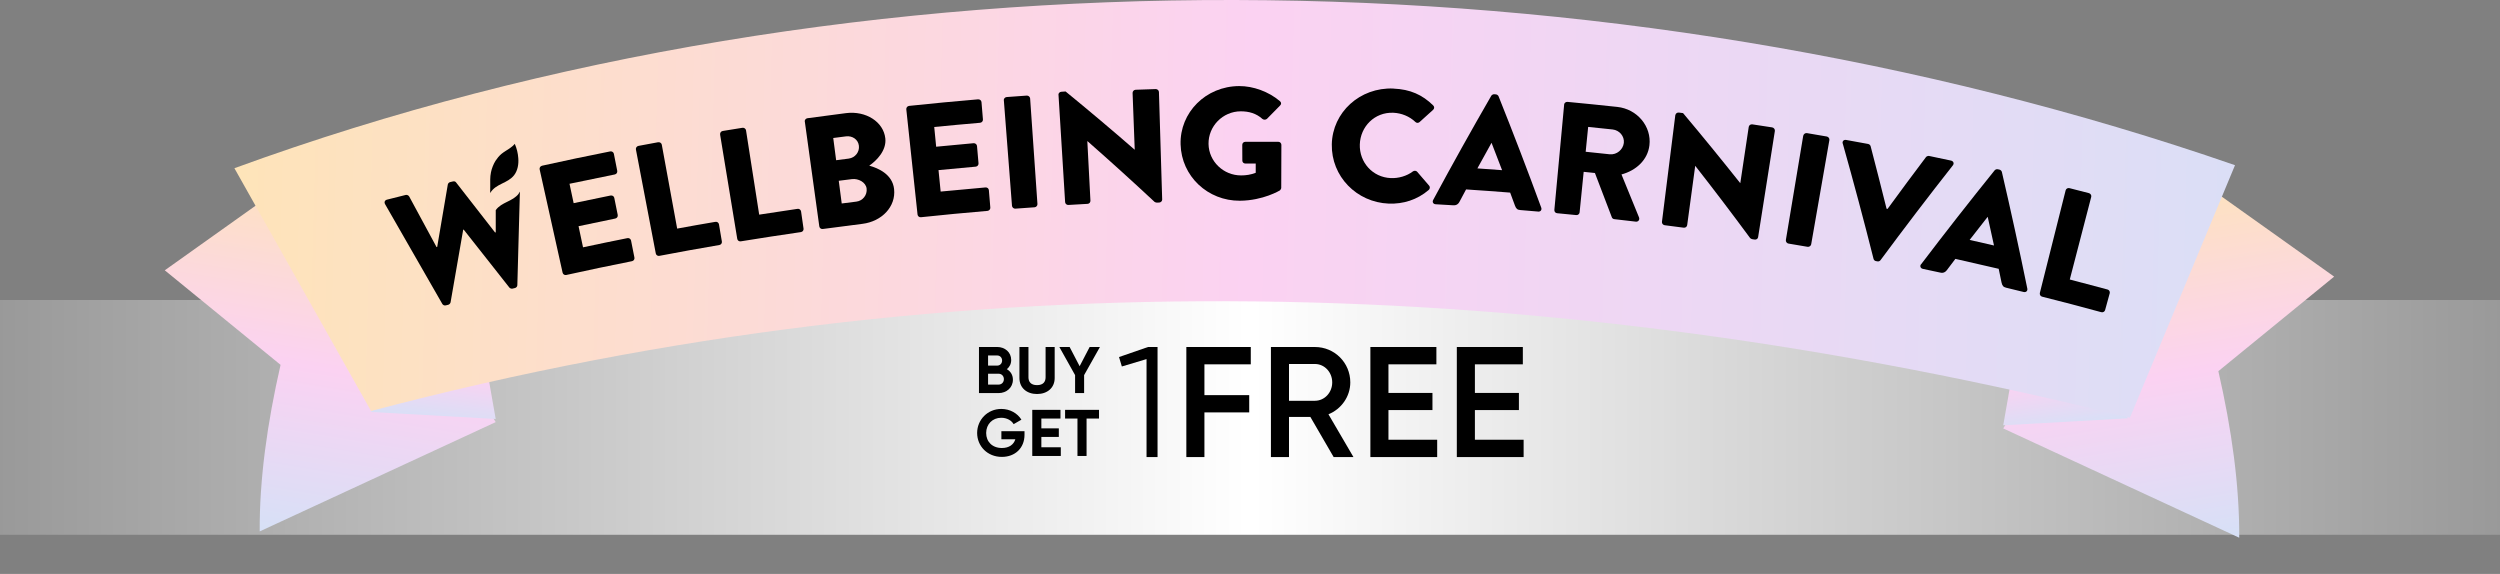
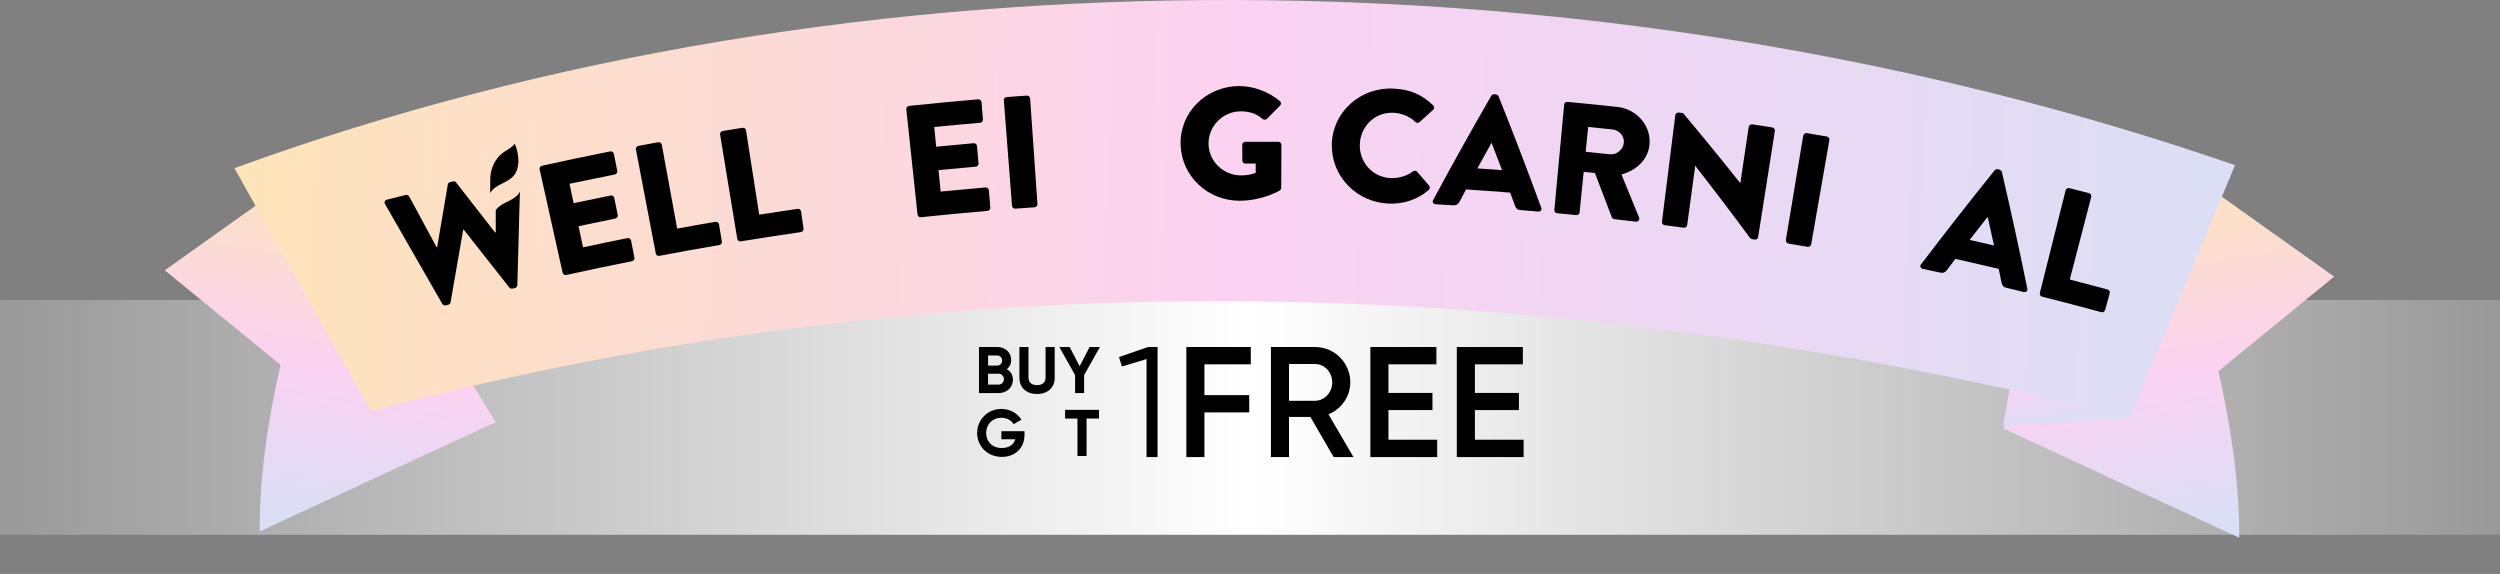
<svg xmlns="http://www.w3.org/2000/svg" width="575" height="132" viewBox="0 0 575 132" fill="none">
  <rect x="0" y="0" width="575" height="132" fill="#808080" stroke="none" />
  <rect width="575" height="54" transform="translate(0 69)" fill="url(#paint0_linear_16032_39255)" />
  <path d="M509.055 43.84L536.855 63.624L510.223 85.368C513.31 98.854 515.085 111.708 515.022 123.676L460.741 98.538L487.07 55.711L509.055 43.84Z" fill="url(#paint1_linear_16032_39255)" />
  <path d="M489.48 96.203L460.742 97.818L464.918 74.04C479.243 78.162 482.535 89.093 489.48 96.203Z" fill="url(#paint2_linear_16032_39255)" />
  <path d="M65.698 42.387L37.898 62.171L64.531 83.915C61.444 97.401 59.668 110.255 59.731 122.223L114.012 97.085L87.683 54.258L65.698 42.387Z" fill="url(#paint3_linear_16032_39255)" />
-   <path d="M85.274 94.751L114.012 96.365L109.835 72.588C95.51 76.71 92.219 87.641 85.274 94.751Z" fill="url(#paint4_linear_16032_39255)" />
  <path d="M514.053 37.995L489.877 96.085C356.635 62.899 221.982 58.442 85.34 94.53L53.913 38.69C197.723 -13.862 370.598 -11.695 514.053 37.995Z" fill="url(#paint5_linear_16032_39255)" />
  <path d="M124.117 38.952C124.037 38.587 124.275 38.207 124.688 38.111C129.892 36.953 135.112 35.858 140.333 34.827C140.745 34.748 141.11 35.002 141.189 35.367C141.443 36.684 141.713 37.985 141.967 39.301C142.03 39.666 141.808 40.047 141.396 40.127C137.921 40.825 134.462 41.539 130.987 42.269C131.304 43.76 131.622 45.236 131.939 46.727C134.779 46.124 137.604 45.537 140.444 44.966C140.809 44.887 141.221 45.141 141.285 45.505C141.554 46.822 141.808 48.123 142.078 49.44C142.157 49.837 141.888 50.186 141.507 50.266C138.682 50.837 135.874 51.424 133.066 52.027C133.415 53.645 133.764 55.264 134.097 56.882C137.492 56.152 140.888 55.454 144.299 54.772C144.712 54.692 145.061 54.962 145.14 55.311C145.394 56.628 145.664 57.929 145.918 59.246C145.997 59.611 145.759 59.992 145.362 60.071C140.317 61.071 135.271 62.134 130.241 63.245C129.845 63.34 129.48 63.07 129.4 62.721C127.639 54.803 125.878 46.87 124.117 38.952Z" fill="black" />
  <path d="M146.26 34.379C146.197 34.014 146.435 33.633 146.847 33.554C148.355 33.268 149.862 32.983 151.369 32.713C151.75 32.649 152.147 32.903 152.21 33.268C153.384 39.71 154.574 46.152 155.749 52.578C158.684 52.039 161.603 51.515 164.539 51.023C164.951 50.944 165.3 51.229 165.364 51.594C165.586 52.911 165.808 54.228 166.03 55.545C166.094 55.91 165.856 56.291 165.443 56.354C160.842 57.132 156.24 57.973 151.655 58.846C151.258 58.925 150.893 58.655 150.83 58.29C149.307 50.325 147.783 42.344 146.26 34.379Z" fill="black" />
  <path d="M165.633 30.931C165.57 30.566 165.823 30.185 166.236 30.122C167.743 29.868 169.251 29.63 170.758 29.392C171.139 29.328 171.535 29.614 171.583 29.963C172.599 36.437 173.614 42.894 174.614 49.368C177.549 48.908 180.5 48.464 183.436 48.035C183.848 47.972 184.181 48.257 184.245 48.622C184.435 49.939 184.626 51.272 184.816 52.589C184.864 52.954 184.626 53.319 184.213 53.382C179.596 54.049 174.979 54.763 170.377 55.508C169.965 55.572 169.631 55.302 169.568 54.937C168.251 46.925 166.934 38.928 165.617 30.915L165.633 30.931Z" fill="black" />
-   <path d="M185.092 27.981C185.044 27.616 185.298 27.251 185.726 27.188C188.693 26.775 191.66 26.394 194.628 26.014C199.15 25.458 203.196 27.997 203.624 31.821C203.941 34.629 201.577 36.978 199.927 38.104C202.022 38.675 205.258 40.103 205.639 43.467C206.099 47.561 202.783 50.925 198.388 51.48C195.342 51.861 192.279 52.257 189.233 52.67C188.82 52.717 188.487 52.432 188.44 52.067C187.329 44.022 186.218 35.994 185.108 27.949L185.092 27.981ZM195.231 36.47C196.659 36.279 197.722 34.978 197.547 33.519C197.373 32.059 196.024 31.186 194.596 31.361C193.612 31.488 192.628 31.615 191.645 31.741C191.867 33.439 192.089 35.137 192.311 36.851C193.295 36.724 194.263 36.597 195.246 36.47H195.231ZM196.976 46.371C198.42 46.196 199.499 44.863 199.324 43.372C199.15 41.912 197.404 41.008 195.945 41.198C194.929 41.325 193.929 41.452 192.914 41.579C193.136 43.324 193.374 45.054 193.596 46.799C194.723 46.656 195.849 46.514 196.976 46.371Z" fill="black" />
  <path d="M208.448 25.131C208.416 24.766 208.686 24.401 209.098 24.353C214.382 23.798 219.666 23.29 224.949 22.846C225.378 22.814 225.711 23.116 225.743 23.481C225.854 24.814 225.965 26.146 226.076 27.479C226.108 27.844 225.822 28.209 225.409 28.241C221.903 28.542 218.38 28.86 214.874 29.209C215.017 30.716 215.175 32.239 215.318 33.746C218.19 33.461 221.062 33.191 223.934 32.937C224.315 32.906 224.68 33.207 224.711 33.572C224.822 34.905 224.949 36.238 225.06 37.57C225.092 37.967 224.791 38.3 224.41 38.332C221.554 38.586 218.714 38.84 215.858 39.125C216.016 40.776 216.191 42.426 216.35 44.06C219.793 43.727 223.236 43.409 226.679 43.108C227.091 43.076 227.409 43.378 227.44 43.743C227.551 45.075 227.663 46.408 227.774 47.741C227.805 48.106 227.536 48.455 227.123 48.503C222.014 48.931 216.905 49.423 211.812 49.962C211.399 50.01 211.082 49.709 211.034 49.344C210.177 41.267 209.305 33.207 208.448 25.131Z" fill="black" />
  <path d="M230.869 23.066C230.838 22.701 231.155 22.336 231.552 22.32C233.091 22.209 234.614 22.098 236.153 21.987C236.534 21.955 236.899 22.272 236.93 22.637C237.486 30.729 238.041 38.821 238.612 46.929C238.644 47.294 238.327 47.643 237.962 47.675C236.486 47.786 234.995 47.881 233.519 47.992C233.154 48.024 232.789 47.707 232.758 47.342C232.139 39.25 231.504 31.158 230.885 23.066H230.869Z" fill="black" />
-   <path d="M243.438 21.802C243.422 21.437 243.74 21.12 244.12 21.104C244.438 21.088 244.755 21.072 245.088 21.04C250.467 25.435 255.751 29.894 260.955 34.416H260.987C260.828 30.069 260.654 25.721 260.495 21.373C260.495 21.009 260.78 20.66 261.193 20.644C262.732 20.58 264.271 20.532 265.81 20.485C266.191 20.469 266.556 20.802 266.556 21.167C266.81 29.418 267.048 37.653 267.302 45.904C267.302 46.269 266.984 46.57 266.619 46.586C266.429 46.586 266.223 46.586 266.032 46.602C265.921 46.602 265.62 46.507 265.541 46.427C260.495 41.715 255.354 37.066 250.118 32.464H250.086C250.324 37.034 250.562 41.604 250.8 46.157C250.816 46.522 250.546 46.871 250.134 46.887C248.658 46.967 247.198 47.046 245.723 47.141C245.358 47.173 244.993 46.855 244.977 46.491C244.469 38.256 243.962 30.021 243.454 21.786L243.438 21.802Z" fill="black" />
  <path d="M285.007 19.797C288.244 19.781 291.782 21.066 294.369 23.256C294.718 23.526 294.75 23.954 294.432 24.256C293.417 25.271 292.417 26.302 291.402 27.334C291.1 27.588 290.672 27.588 290.37 27.366C288.926 26.064 287.245 25.604 285.372 25.604C281.199 25.62 277.899 29.063 277.962 33.109C278.026 37.124 281.406 40.376 285.483 40.344C286.562 40.344 287.689 40.186 288.815 39.742C288.815 39.028 288.815 38.314 288.815 37.615C288.022 37.615 287.245 37.615 286.451 37.615C286.039 37.615 285.737 37.33 285.737 36.949C285.737 35.743 285.737 34.521 285.721 33.316C285.721 32.919 286.023 32.617 286.435 32.617C288.974 32.617 291.497 32.617 294.036 32.617C294.416 32.617 294.718 32.951 294.718 33.316C294.718 36.616 294.702 39.916 294.686 43.2C294.686 43.391 294.527 43.676 294.385 43.788C294.385 43.788 290.545 46.136 285.166 46.168C277.804 46.215 271.727 40.551 271.536 33.205C271.33 25.89 277.328 19.829 285.007 19.797Z" fill="black" />
  <path d="M320.516 20.38C324.356 20.538 327.148 21.808 329.623 24.235C329.957 24.553 329.925 24.981 329.608 25.267C328.56 26.203 327.529 27.155 326.482 28.091C326.196 28.329 325.784 28.313 325.53 28.044C324.181 26.758 322.341 26.013 320.468 25.933C316.152 25.759 312.884 29.122 312.757 33.232C312.63 37.31 315.676 40.785 319.881 40.959C321.642 41.038 323.562 40.499 324.974 39.42C325.244 39.214 325.736 39.23 325.942 39.499C326.863 40.562 327.783 41.626 328.703 42.705C328.957 42.974 328.894 43.45 328.608 43.688C325.942 45.973 322.705 46.957 319.405 46.83C312.011 46.528 306.172 40.562 306.315 33.2C306.458 25.838 312.773 20.047 320.484 20.364L320.516 20.38Z" fill="black" />
  <path d="M329.627 45.997C333.943 37.968 338.402 29.987 342.987 22.038C343.114 21.831 343.4 21.657 343.669 21.673C343.796 21.673 343.923 21.689 344.05 21.705C344.32 21.721 344.574 21.927 344.669 22.149C348.08 30.669 351.349 39.206 354.491 47.774C354.665 48.266 354.332 48.726 353.777 48.662C352.412 48.535 351.032 48.424 349.667 48.313C349.001 48.266 348.715 48.012 348.445 47.298C348.08 46.298 347.715 45.298 347.335 44.299C343.955 44.029 340.575 43.791 337.196 43.569C336.688 44.521 336.18 45.473 335.673 46.425C335.466 46.853 335.022 47.266 334.276 47.218C332.912 47.139 331.563 47.06 330.198 46.98C329.643 46.949 329.373 46.457 329.627 45.997ZM345.478 39.142C344.685 37.048 343.876 34.969 343.066 32.875H343.035C341.94 34.827 340.861 36.778 339.798 38.73C341.702 38.857 343.606 38.999 345.494 39.142H345.478Z" fill="black" />
  <path d="M359.74 24.067C359.772 23.702 360.105 23.4 360.533 23.432C364.357 23.797 368.165 24.178 371.973 24.59C376.575 25.082 379.891 29.096 379.367 33.428C378.97 36.776 376.337 39.204 372.941 40.124C374.306 43.408 375.654 46.709 376.971 49.993C377.177 50.501 376.844 51.056 376.21 50.977C374.575 50.786 372.941 50.596 371.291 50.406C370.989 50.374 370.799 50.167 370.736 50.009C369.45 46.597 368.149 43.186 366.832 39.791C365.976 39.695 365.103 39.616 364.246 39.521C363.929 42.631 363.627 45.741 363.31 48.851C363.278 49.215 362.913 49.517 362.532 49.469C361.057 49.327 359.597 49.184 358.137 49.041C357.725 49.009 357.471 48.644 357.503 48.279C358.248 40.203 358.994 32.111 359.756 24.035L359.74 24.067ZM370.291 35.475C371.846 35.649 373.306 34.396 373.481 32.873C373.655 31.334 372.465 29.953 370.91 29.779C369.038 29.572 367.166 29.382 365.277 29.192C365.087 31.096 364.897 33 364.706 34.904C366.563 35.094 368.435 35.285 370.291 35.491V35.475Z" fill="black" />
  <path d="M385.341 26.46C385.389 26.095 385.77 25.841 386.15 25.889C386.468 25.936 386.785 25.968 387.102 26.015C391.577 31.331 395.956 36.71 400.24 42.104H400.272C400.922 37.804 401.557 33.489 402.208 29.189C402.271 28.824 402.62 28.538 403.033 28.602C404.556 28.84 406.079 29.062 407.602 29.3C407.983 29.363 408.269 29.744 408.221 30.109C406.936 38.265 405.651 46.404 404.365 54.56C404.302 54.925 403.937 55.163 403.556 55.099C403.366 55.068 403.16 55.036 402.969 55.004C402.858 54.988 402.588 54.83 402.525 54.75C398.431 49.197 394.227 43.659 389.927 38.169H389.895C389.276 42.707 388.673 47.229 388.054 51.767C388.007 52.132 387.674 52.418 387.261 52.37C385.801 52.18 384.342 51.989 382.866 51.799C382.501 51.751 382.2 51.386 382.247 51.022C383.278 42.834 384.294 34.647 385.325 26.46H385.341Z" fill="black" />
  <path d="M414.762 31.19C414.825 30.825 415.222 30.555 415.603 30.619C417.126 30.872 418.649 31.142 420.157 31.396C420.537 31.46 420.823 31.856 420.76 32.205C419.363 40.202 417.967 48.199 416.571 56.196C416.507 56.545 416.126 56.831 415.746 56.767C414.27 56.513 412.81 56.259 411.335 56.021C410.97 55.958 410.7 55.577 410.748 55.212C412.08 47.2 413.413 39.203 414.746 31.19H414.762Z" fill="black" />
-   <path d="M423.819 33.015C423.676 32.507 424.057 32.078 424.628 32.19C426.31 32.491 427.992 32.808 429.674 33.11C429.975 33.173 430.198 33.427 430.245 33.633C431.499 38.425 432.72 43.217 433.91 48.009C433.99 48.009 434.053 48.041 434.133 48.056C437.036 44.074 439.987 40.091 442.97 36.14C443.081 35.982 443.399 35.823 443.7 35.871C445.382 36.22 447.048 36.569 448.73 36.934C449.301 37.061 449.492 37.584 449.174 38.013C443.494 45.232 437.941 52.515 432.514 59.845C432.356 60.036 432.102 60.179 431.816 60.115C431.689 60.083 431.578 60.068 431.451 60.052C431.165 59.988 430.975 59.782 430.912 59.528C428.69 50.69 426.326 41.852 423.835 33.015H423.819Z" fill="black" />
  <path d="M441.833 60.811C447.355 53.544 452.987 46.34 458.763 39.184C458.922 38.994 459.223 38.867 459.493 38.931C459.62 38.962 459.747 38.994 459.874 39.01C460.143 39.073 460.366 39.311 460.429 39.549C462.508 48.498 464.459 57.447 466.284 66.38C466.395 66.904 465.982 67.284 465.443 67.158C464.094 66.824 462.761 66.491 461.413 66.174C460.762 66.015 460.524 65.73 460.35 64.968C460.143 63.921 459.921 62.874 459.699 61.826C456.383 61.049 453.067 60.287 449.735 59.541C449.084 60.398 448.434 61.255 447.783 62.128C447.498 62.525 447.006 62.874 446.276 62.699C444.943 62.413 443.594 62.112 442.262 61.842C441.706 61.715 441.516 61.192 441.833 60.779V60.811ZM458.62 56.463C458.144 54.274 457.668 52.084 457.176 49.895H457.145C455.764 51.656 454.4 53.417 453.019 55.178C454.891 55.591 456.748 56.019 458.62 56.463Z" fill="black" />
  <path d="M475.099 43.768C475.195 43.419 475.575 43.165 475.988 43.276C477.479 43.657 478.971 44.038 480.447 44.419C480.827 44.514 481.081 44.926 480.986 45.276C479.336 51.606 477.702 57.953 476.051 64.284C478.939 65.03 481.843 65.807 484.731 66.585C485.127 66.68 485.333 67.108 485.238 67.442C484.889 68.727 484.54 70.012 484.175 71.313C484.08 71.678 483.699 71.9 483.303 71.805C478.781 70.567 474.243 69.377 469.689 68.235C469.292 68.14 469.086 67.743 469.165 67.378C471.149 59.508 473.116 51.638 475.099 43.768Z" fill="black" />
  <path d="M112.766 44.359C114.083 42.186 116.733 42.233 118.256 40.282C119.081 39.203 119.319 37.727 119.208 36.394C119.129 35.236 118.859 34.141 118.399 33.078C118.399 33.078 118.145 33.411 117.891 33.602C117.59 33.84 117.431 33.983 117.145 34.173C116.542 34.586 115.892 34.934 115.321 35.41C114.797 35.855 114.353 36.394 113.972 36.981C113.718 37.378 113.512 37.806 113.337 38.251C113.163 38.679 113.02 39.155 112.925 39.615C112.814 40.171 112.75 40.758 112.75 41.313C112.734 43.027 112.782 41.599 112.75 43.296C112.75 43.392 112.734 44.343 112.734 44.343L112.766 44.359Z" fill="black" />
  <path d="M119.322 44.535C117.878 46.392 115.387 46.439 114.022 48.328V53.437L113.864 53.468L104.915 41.981C104.788 41.775 104.518 41.648 104.185 41.727L103.519 41.886C103.217 41.965 103.058 42.203 102.995 42.441L100.552 56.8L100.409 56.832L94.11 45.186C93.967 44.948 93.618 44.758 93.316 44.837L89.016 45.916C88.509 46.043 88.302 46.487 88.572 46.963L101.726 69.891C101.868 70.16 102.218 70.319 102.519 70.24L103.106 70.097C103.36 70.033 103.566 69.779 103.63 69.541L106.533 52.834L106.644 52.802L117.148 66.13C117.307 66.32 117.624 66.448 117.878 66.384L118.465 66.241C118.751 66.162 119.005 65.876 118.989 65.559L119.576 44.075C119.481 44.234 119.385 44.377 119.29 44.52L119.322 44.535Z" fill="black" />
  <path d="M232.968 87.336C232.968 89.155 231.499 90.412 229.665 90.412H225.164V79.805H229.347C231.135 79.805 232.575 81.017 232.575 82.791C232.575 83.7 232.196 84.412 231.574 84.912C232.423 85.397 232.968 86.231 232.968 87.336ZM227.255 81.759V84.092H229.347C229.998 84.092 230.483 83.593 230.483 82.925C230.483 82.258 230.013 81.758 229.347 81.758H227.255V81.759ZM230.893 87.199C230.893 86.487 230.377 85.957 229.665 85.957H227.255V88.458H229.665C230.377 88.458 230.893 87.927 230.893 87.2V87.199Z" fill="black" />
  <path d="M234.469 86.942V79.805H236.545V86.776C236.545 87.806 237.091 88.58 238.515 88.58C239.939 88.58 240.485 87.807 240.485 86.776V79.805H242.576V86.942C242.576 89.231 240.849 90.624 238.515 90.624C236.18 90.624 234.469 89.23 234.469 86.942Z" fill="black" />
  <path d="M249.346 86.275V90.412H247.27V86.275L243.648 79.805H246.013L248.316 84.229L250.62 79.805H252.984L249.346 86.275Z" fill="black" />
  <path d="M235.638 99.995C235.638 103.056 233.472 105.087 230.425 105.087C227.106 105.087 224.742 102.616 224.742 99.586C224.742 96.556 227.136 94.055 230.303 94.055C232.318 94.055 234.031 95.07 234.925 96.525L233.137 97.555C232.652 96.706 231.577 96.086 230.288 96.086C228.272 96.086 226.818 97.571 226.818 99.586C226.818 101.601 228.227 103.041 230.439 103.041C232.106 103.041 233.167 102.238 233.531 101.026H230.318V99.178H235.637V99.996L235.638 99.995Z" fill="black" />
-   <path d="M243.984 102.873V104.873H237.422V94.266H243.908V96.266H239.513V98.524H243.529V100.494H239.513V102.873H243.984Z" fill="black" />
  <path d="M252.773 96.266H249.909V104.873H247.818V96.266H244.969V94.266H252.773V96.266Z" fill="black" />
  <path d="M277.017 83.79V90.875H287.32V94.852H277.017V105.118H272.859V79.812H287.68V83.789H277.016L277.017 83.79Z" fill="black" />
  <path d="M301.387 95.9H296.47V105.118H292.312V79.812H302.434C306.952 79.812 310.568 83.427 310.568 87.946C310.568 91.2 308.507 94.092 305.543 95.285L311.291 105.118H306.737L301.387 95.9ZM296.47 92.177H302.435C304.641 92.177 306.411 90.297 306.411 87.948C306.411 85.598 304.639 83.718 302.435 83.718H296.47V92.177Z" fill="black" />
  <path d="M330.552 101.142V105.118H315.188V79.812H330.37V83.789H319.344V90.368H329.465V94.308H319.344V101.141H330.551L330.552 101.142Z" fill="black" />
  <path d="M350.434 101.142V105.118H335.07V79.812H350.253V83.789H339.227V90.368H349.349V94.308H339.227V101.141H350.433L350.434 101.142Z" fill="black" />
  <path d="M266.236 79.805V105.12H263.704V82.59L258.026 84.29L257.375 82.12L264.066 79.805H266.236Z" fill="black" />
  <defs>
    <linearGradient id="paint0_linear_16032_39255" x1="0" y1="27" x2="575" y2="27" gradientUnits="userSpaceOnUse">
      <stop stop-color="white" stop-opacity="0.2" />
      <stop offset="0.5" stop-color="white" />
      <stop offset="1" stop-color="white" stop-opacity="0.2" />
    </linearGradient>
    <linearGradient id="paint1_linear_16032_39255" x1="460.741" y1="25.208" x2="480.159" y2="142.364" gradientUnits="userSpaceOnUse">
      <stop stop-color="#FFEC9F" />
      <stop offset="0.562" stop-color="#FBD2F2" />
      <stop offset="1" stop-color="#CAE5F8" />
    </linearGradient>
    <linearGradient id="paint2_linear_16032_39255" x1="460.742" y1="68.491" x2="465.35" y2="103.74" gradientUnits="userSpaceOnUse">
      <stop stop-color="#FFEC9F" />
      <stop offset="0.562" stop-color="#FBD2F2" />
      <stop offset="1" stop-color="#CAE5F8" />
    </linearGradient>
    <linearGradient id="paint3_linear_16032_39255" x1="114.012" y1="23.755" x2="94.594" y2="140.911" gradientUnits="userSpaceOnUse">
      <stop stop-color="#FFEC9F" />
      <stop offset="0.562" stop-color="#FBD2F2" />
      <stop offset="1" stop-color="#CAE5F8" />
    </linearGradient>
    <linearGradient id="paint4_linear_16032_39255" x1="114.012" y1="67.039" x2="109.403" y2="102.287" gradientUnits="userSpaceOnUse">
      <stop stop-color="#FFEC9F" />
      <stop offset="0.562" stop-color="#FBD2F2" />
      <stop offset="1" stop-color="#CAE5F8" />
    </linearGradient>
    <linearGradient id="paint5_linear_16032_39255" x1="-51.711" y1="48.042" x2="632.712" y2="66.508" gradientUnits="userSpaceOnUse">
      <stop stop-color="#FFEC9F" />
      <stop offset="0.495" stop-color="#FBD2F2" />
      <stop offset="1" stop-color="#CAE5F8" />
    </linearGradient>
  </defs>
</svg>